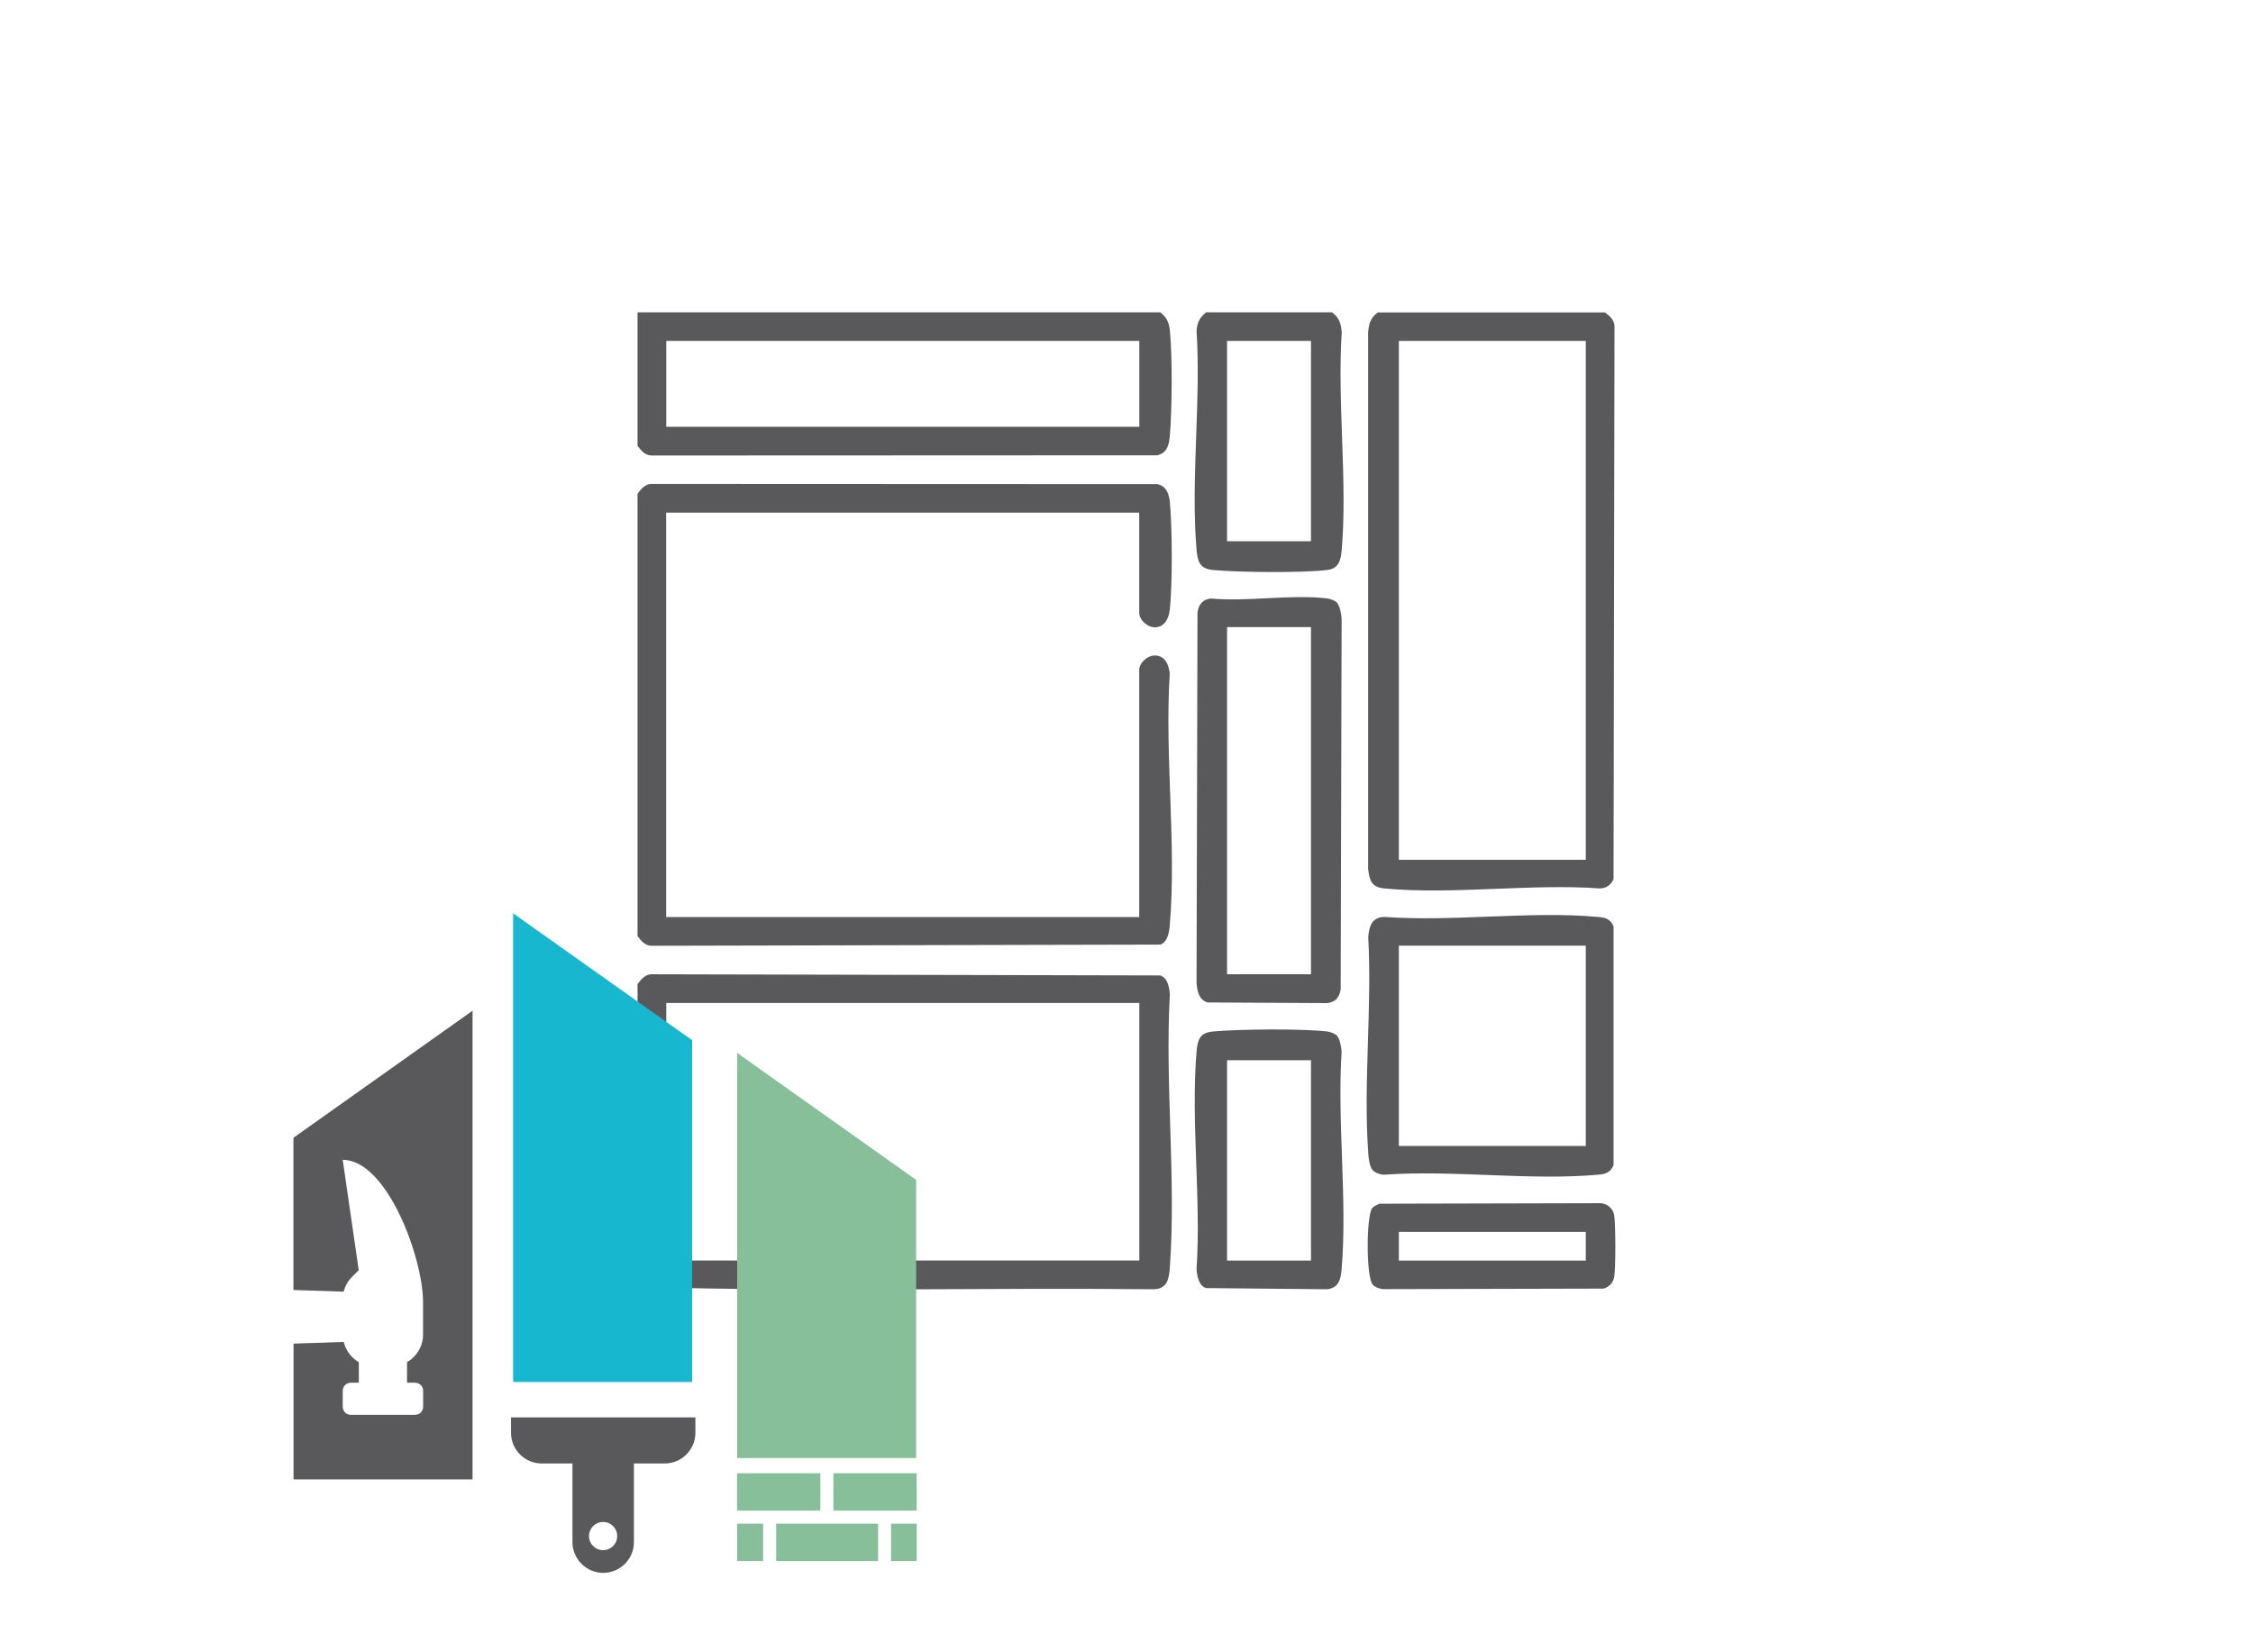
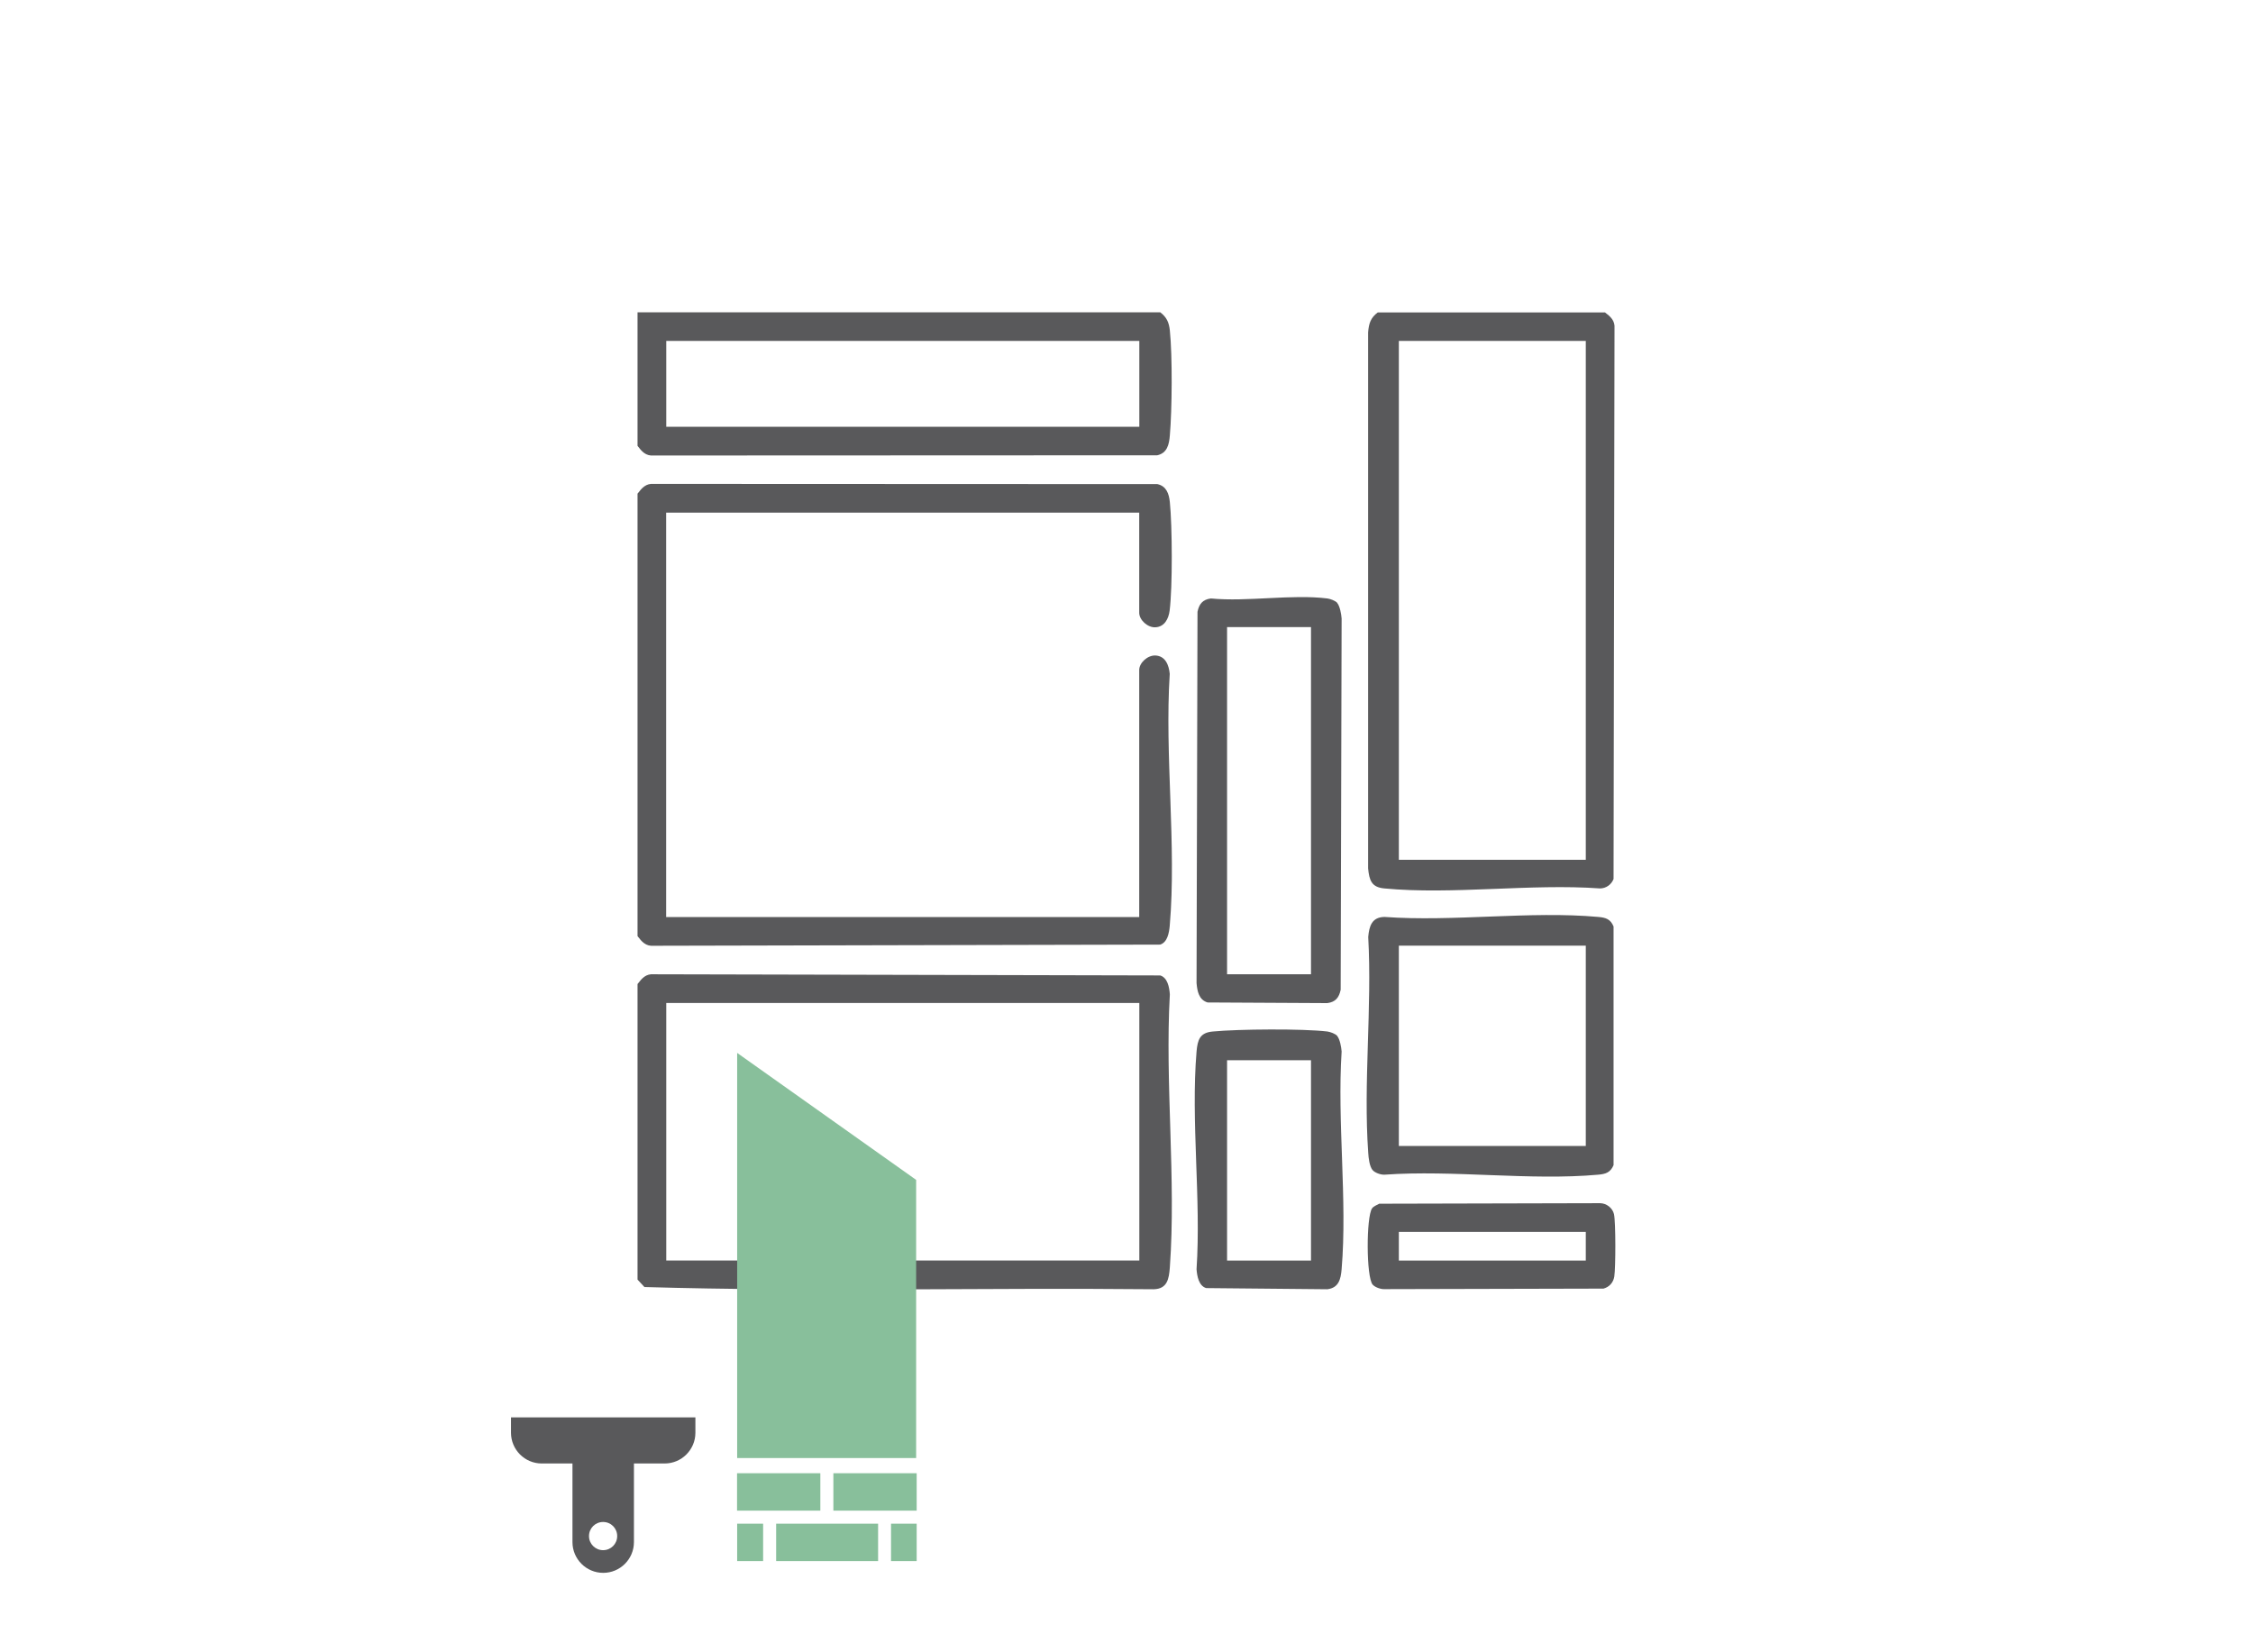
<svg xmlns="http://www.w3.org/2000/svg" id="Vrstva_1" viewBox="0 0 212.6 155.91">
  <defs>
    <style>.cls-1{fill:#17b7d0;}.cls-2{fill:#59595b;}.cls-3{fill:#88bf9b;}</style>
  </defs>
  <path class="cls-2" d="M60.17,46.57c.4-.53.78-.97,1.52-.91l47.52.02c.85.18,1.1.9,1.18,1.7.23,2.28.26,8.01-.02,10.24-.1.76-.47,1.52-1.34,1.57-.73.04-1.53-.69-1.53-1.37v-9.45h-44.64v38.16h44.64v-23.31c0-.68.79-1.4,1.53-1.37.95.05,1.27.91,1.35,1.73-.49,7.69.65,16.18,0,23.77-.06.65-.21,1.57-.91,1.78l-47.79.11c-.74.06-1.12-.38-1.52-.91v-41.76Z" />
  <path class="cls-2" d="M60.17,92.84c.4-.53.78-.97,1.52-.91l47.79.11c.7.21.86,1.12.91,1.78-.47,8.4.6,17.43,0,25.76-.08,1.1-.24,2.04-1.53,2.07-16.01-.16-32.09.26-48.05-.21l-.65-.7v-27.9ZM107.51,94.64h-44.64v24.3h44.64v-24.3Z" />
  <path class="cls-2" d="M151.44,29.47c.53.4.97.78.91,1.52l-.09,51.95c-.21.53-.69.88-1.27.89-6.54-.47-13.92.61-20.36,0-1.22-.11-1.42-.78-1.53-1.89V31.36c.07-.85.24-1.38.91-1.88h21.42ZM149.64,32.17h-17.64v48.96h17.64v-48.96Z" />
  <path class="cls-2" d="M109.49,29.47c.59.46.82.93.9,1.71.25,2.44.21,7.44,0,9.91-.07.86-.25,1.66-1.19,1.87l-47.52.02c-.74.06-1.12-.38-1.52-.91v-12.6h49.32ZM107.51,32.17h-44.64v8.1h44.64v-8.1Z" />
-   <path class="cls-2" d="M125.7,29.47c.67.51.84,1.04.91,1.88-.43,6.65.55,13.97,0,20.54-.08.95-.28,1.76-1.35,1.89-2.31.29-8.44.23-10.82,0-1.21-.11-1.43-.78-1.53-1.89-.56-6.62.43-14.01,0-20.71.08-.78.31-1.24.9-1.71h11.88ZM123.71,32.17h-7.92v18.9h7.92v-18.9Z" />
  <path class="cls-2" d="M126.18,56.89c.26.31.39,1.06.42,1.47l-.09,35.03c-.15.73-.48,1.16-1.26,1.26l-11.3-.06c-.82-.25-.97-1.05-1.04-1.83l.09-35.03c.15-.73.48-1.16,1.26-1.26,3.45.33,7.64-.42,11,0,.28.04.75.21.93.42ZM123.71,59.17h-7.92v32.76h7.92v-32.76Z" />
  <path class="cls-2" d="M129.53,110.42c-.31-.37-.39-1.17-.42-1.65-.47-6.58.37-13.71,0-20.36.09-1.02.34-1.87,1.53-1.89,6.5.47,13.78-.58,20.18,0,.7.06,1.15.2,1.44.9v22.52c-.29.69-.74.84-1.44.9-6.41.58-13.68-.46-20.18,0-.34.02-.9-.18-1.1-.42ZM149.64,89.23h-17.64v18.9h17.64v-18.9Z" />
  <path class="cls-2" d="M126.18,97.75c.26.31.39,1.06.42,1.47-.43,6.65.55,13.97,0,20.54-.08.95-.28,1.76-1.35,1.89l-11.43-.11c-.7-.21-.86-1.12-.91-1.78.44-6.65-.55-13.97,0-20.54.1-1.13.32-1.78,1.53-1.89,2.38-.23,8.51-.28,10.82,0,.28.04.75.21.93.42ZM123.71,100.04h-7.92v18.9h7.92v-18.9Z" />
  <path class="cls-2" d="M129.53,121.22c-.62-.74-.61-6.39-.06-7.2.14-.2.46-.32.68-.44l20.84-.05c.6.01,1.17.44,1.31,1.03.17.77.16,5.04.03,5.89-.09.57-.47.99-1.02,1.14l-20.67.05c-.34.02-.9-.18-1.1-.42ZM149.64,116.24h-17.64v2.7h17.64v-2.7Z" />
-   <polygon class="cls-1" points="48.42 130.4 65.31 130.4 65.31 98.15 48.42 86.18 48.42 130.4" />
  <polygon class="cls-3" points="69.56 137.58 86.45 137.58 86.45 111.33 69.56 99.35 69.56 137.58" />
-   <path class="cls-2" d="M27.69,107.36v14.36l4.74.16c.13-.53.4-1.01.79-1.4l.63-.63-1.51-10.41c4.19,0,7.58,9.25,7.58,13.44v3.04c0,1.12-.61,2.09-1.51,2.61v1.94h.76c.42,0,.76.34.76.76v1.51h0c0,.42-.34.76-.76.76h-6.07c-.42,0-.76-.34-.76-.76v-1.51c0-.42.34-.76.76-.76h.76v-1.94c-.7-.41-1.23-1.09-1.43-1.91l-4.73.16v12.81h16.89v-44.22l-16.89,11.98Z" />
  <path class="cls-2" d="M48.22,133.74v1.45c0,1.6,1.3,2.9,2.9,2.9h2.9v7.42c0,1.6,1.3,2.9,2.9,2.9s2.9-1.3,2.9-2.9v-7.42h2.9c1.6,0,2.9-1.3,2.9-2.9v-1.45h-17.37ZM56.91,146.27c-.73,0-1.33-.59-1.33-1.33s.59-1.33,1.33-1.33,1.33.59,1.33,1.33-.59,1.33-1.33,1.33Z" />
  <rect class="cls-3" x="69.55" y="139.01" width="7.86" height="3.53" />
  <rect class="cls-3" x="78.64" y="139.01" width="7.86" height="3.53" />
  <rect class="cls-3" x="84.08" y="143.77" width="2.42" height="3.53" />
  <rect class="cls-3" x="69.56" y="143.77" width="2.45" height="3.53" />
  <rect class="cls-3" x="73.24" y="143.77" width="9.62" height="3.53" />
</svg>